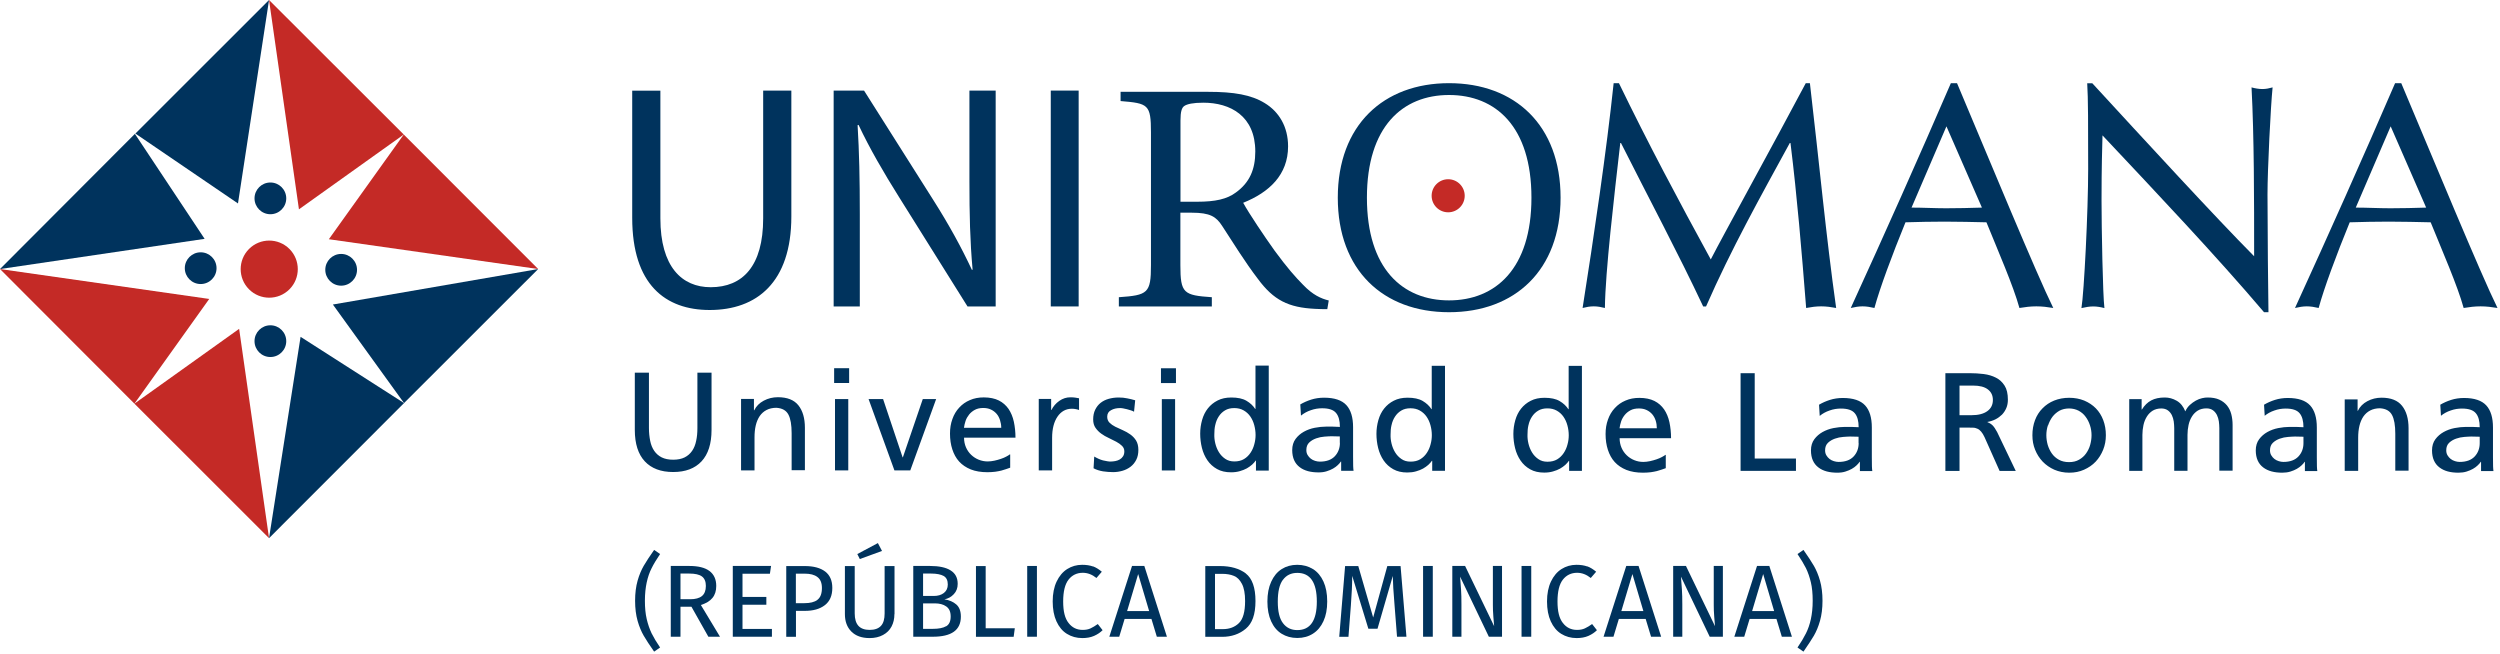
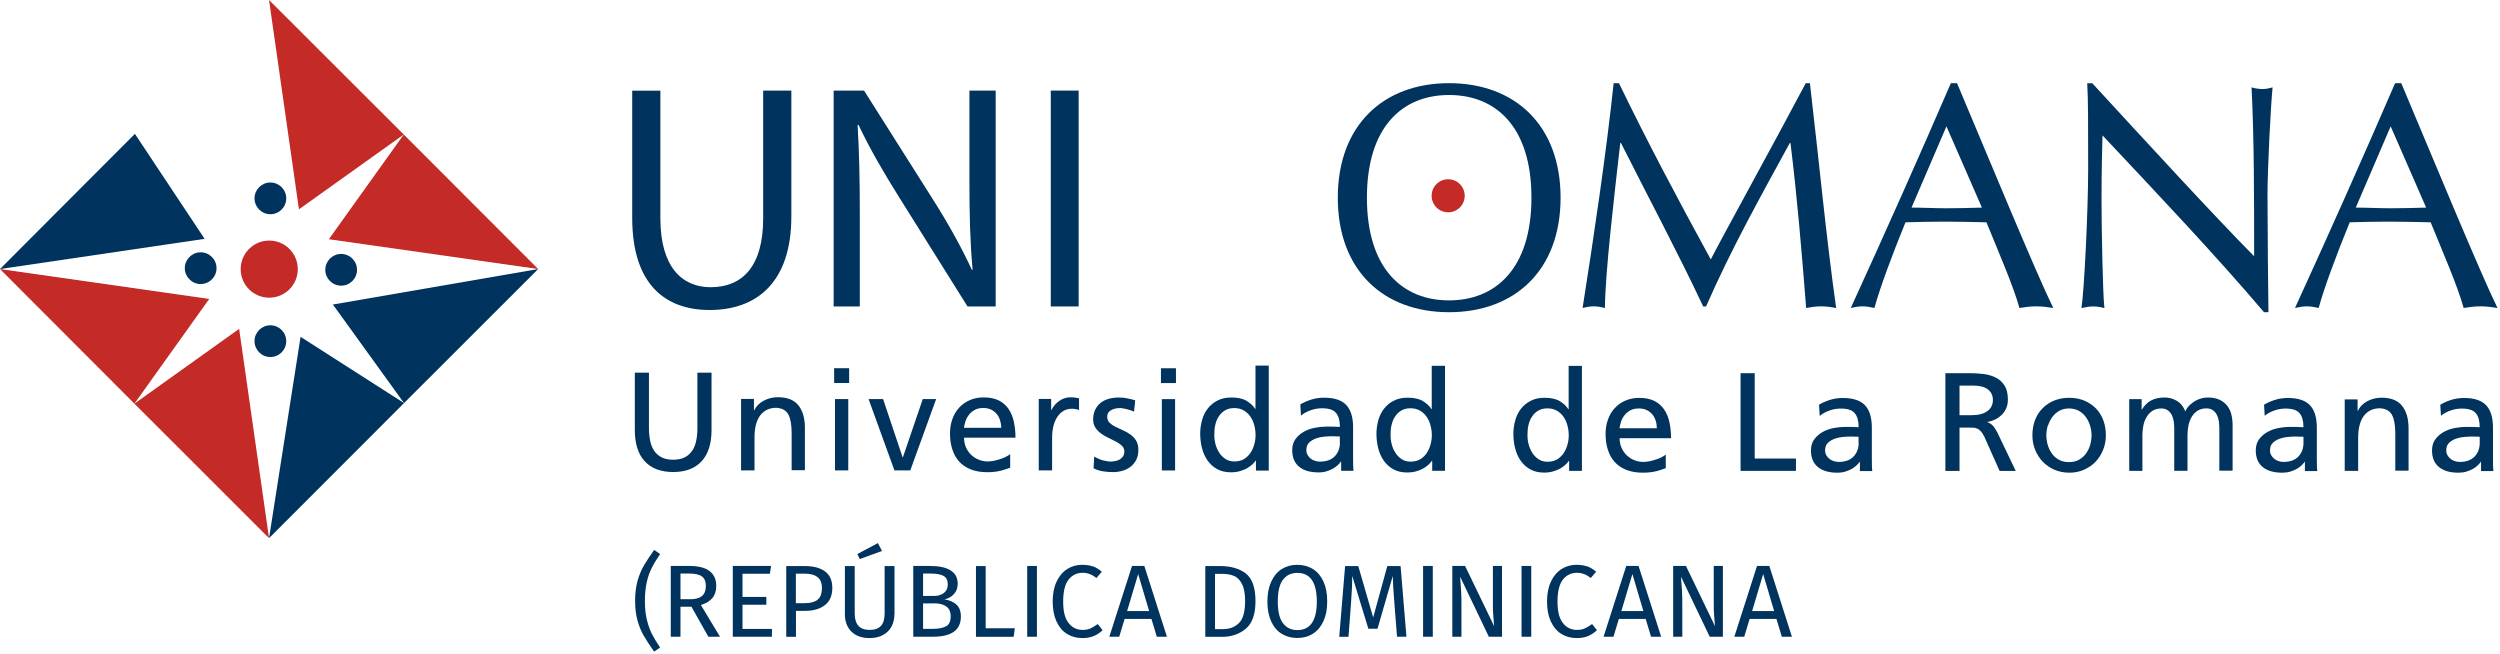
<svg xmlns="http://www.w3.org/2000/svg" width="260" height="68" viewBox="0 0 260 68" fill="none">
  <path d="M253.86 43.24C254.14 43.01 254.48 42.82 254.87 42.69C255.26 42.55 255.65 42.49 256.04 42.49C256.74 42.49 257.22 42.65 257.49 42.98C257.76 43.3 257.89 43.79 257.89 44.43C257.62 44.41 257.37 44.4 257.16 44.4H256.42C256.07 44.4 255.69 44.44 255.27 44.52C254.86 44.6 254.48 44.74 254.14 44.93C253.8 45.12 253.51 45.37 253.28 45.68C253.05 45.99 252.93 46.38 252.93 46.84C252.93 47.25 253 47.6 253.13 47.89C253.26 48.18 253.45 48.42 253.7 48.61C253.95 48.8 254.24 48.94 254.57 49.03C254.91 49.12 255.28 49.16 255.68 49.16C255.99 49.16 256.28 49.12 256.53 49.04C256.78 48.96 257 48.87 257.19 48.76C257.38 48.65 257.55 48.53 257.68 48.4C257.82 48.27 257.92 48.15 258 48.03H258.03V48.99H259.32C259.3 48.88 259.29 48.72 259.28 48.5C259.28 48.28 259.27 47.96 259.27 47.53V44.46C259.27 43.44 259.04 42.67 258.57 42.16C258.1 41.65 257.33 41.39 256.26 41.39C255.78 41.39 255.33 41.46 254.92 41.59C254.51 41.72 254.13 41.89 253.79 42.09L253.86 43.25V43.24ZM257.89 46.09C257.89 46.64 257.71 47.11 257.36 47.48C257.01 47.85 256.49 48.04 255.8 48.04C255.64 48.04 255.48 48.01 255.32 47.96C255.15 47.91 255 47.83 254.87 47.73C254.74 47.63 254.63 47.5 254.54 47.35C254.45 47.2 254.41 47.03 254.41 46.83C254.41 46.5 254.51 46.24 254.71 46.05C254.91 45.86 255.15 45.72 255.43 45.62C255.71 45.52 256 45.46 256.29 45.44C256.58 45.42 256.82 45.4 257.01 45.4C257.16 45.4 257.3 45.4 257.45 45.41C257.6 45.41 257.74 45.42 257.89 45.42V46.09ZM243.87 48.97H245.25V45.53C245.25 45.08 245.29 44.67 245.38 44.29C245.47 43.91 245.61 43.59 245.79 43.32C245.98 43.05 246.21 42.84 246.5 42.69C246.79 42.54 247.13 42.46 247.52 42.46C248.13 42.5 248.54 42.73 248.77 43.16C249 43.59 249.11 44.24 249.11 45.11V48.95H250.49V44.54C250.49 43.54 250.26 42.76 249.81 42.2C249.36 41.64 248.65 41.36 247.68 41.36C247.15 41.36 246.66 41.48 246.21 41.72C245.76 41.96 245.43 42.29 245.22 42.72H245.19V41.54H243.85V48.96L243.87 48.97ZM235.53 43.24C235.81 43.01 236.15 42.82 236.54 42.69C236.93 42.55 237.32 42.49 237.71 42.49C238.41 42.49 238.89 42.65 239.16 42.98C239.43 43.3 239.56 43.79 239.56 44.43C239.29 44.41 239.04 44.4 238.82 44.4H238.09C237.74 44.4 237.35 44.44 236.94 44.52C236.53 44.6 236.15 44.74 235.81 44.93C235.47 45.12 235.18 45.37 234.95 45.68C234.72 45.99 234.6 46.38 234.6 46.84C234.6 47.25 234.67 47.6 234.8 47.89C234.93 48.18 235.12 48.42 235.37 48.61C235.62 48.8 235.91 48.94 236.25 49.03C236.59 49.12 236.96 49.16 237.36 49.16C237.67 49.16 237.96 49.12 238.21 49.04C238.46 48.96 238.68 48.87 238.87 48.76C239.06 48.65 239.23 48.53 239.36 48.4C239.5 48.27 239.61 48.15 239.68 48.03H239.71V48.99H241C240.98 48.88 240.97 48.72 240.96 48.5C240.96 48.28 240.95 47.96 240.95 47.53V44.46C240.95 43.44 240.72 42.67 240.25 42.16C239.78 41.65 239.01 41.39 237.93 41.39C237.45 41.39 237 41.46 236.59 41.59C236.18 41.72 235.8 41.89 235.46 42.09L235.53 43.25V43.24ZM239.56 46.09C239.56 46.64 239.38 47.11 239.03 47.48C238.68 47.85 238.16 48.04 237.47 48.04C237.31 48.04 237.15 48.01 236.99 47.96C236.82 47.91 236.67 47.83 236.54 47.73C236.41 47.63 236.3 47.5 236.21 47.35C236.12 47.2 236.08 47.03 236.08 46.83C236.08 46.5 236.18 46.24 236.38 46.05C236.58 45.86 236.82 45.72 237.1 45.62C237.38 45.52 237.67 45.46 237.96 45.44C238.25 45.42 238.49 45.4 238.68 45.4C238.83 45.4 238.97 45.4 239.12 45.41C239.27 45.41 239.41 45.42 239.56 45.42V46.09ZM221.43 48.97H222.81V45.23C222.81 44.88 222.85 44.54 222.92 44.21C222.99 43.88 223.11 43.59 223.27 43.33C223.43 43.07 223.63 42.87 223.88 42.71C224.13 42.56 224.43 42.48 224.78 42.48C225.05 42.48 225.28 42.55 225.46 42.68C225.64 42.81 225.77 42.98 225.87 43.17C225.97 43.37 226.03 43.59 226.07 43.83C226.1 44.07 226.12 44.31 226.12 44.54V48.96H227.5V45.22C227.5 44.87 227.54 44.53 227.61 44.2C227.68 43.87 227.8 43.58 227.96 43.32C228.12 43.06 228.32 42.86 228.57 42.7C228.82 42.55 229.12 42.47 229.47 42.47C229.74 42.47 229.97 42.54 230.15 42.67C230.33 42.8 230.46 42.97 230.56 43.16C230.66 43.36 230.72 43.58 230.76 43.82C230.79 44.06 230.81 44.3 230.81 44.53V48.95H232.19V44.19C232.19 43.78 232.14 43.41 232.05 43.06C231.96 42.72 231.81 42.42 231.6 42.16C231.39 41.91 231.13 41.71 230.8 41.56C230.47 41.41 230.07 41.34 229.59 41.34C229.42 41.34 229.23 41.36 229.02 41.41C228.8 41.46 228.59 41.54 228.37 41.66C228.15 41.78 227.95 41.93 227.75 42.11C227.55 42.29 227.39 42.52 227.27 42.78C227.07 42.28 226.78 41.91 226.38 41.68C225.98 41.45 225.57 41.34 225.14 41.34C224.58 41.34 224.11 41.44 223.73 41.64C223.35 41.84 223.02 42.16 222.76 42.59H222.73V41.51H221.44V48.93L221.43 48.97ZM211.65 46.77C211.84 47.24 212.1 47.65 212.44 48.01C212.78 48.36 213.18 48.64 213.65 48.85C214.12 49.05 214.63 49.16 215.2 49.16C215.77 49.16 216.27 49.06 216.74 48.85C217.21 48.64 217.61 48.37 217.95 48.01C218.28 47.66 218.54 47.24 218.73 46.77C218.92 46.3 219.01 45.8 219.01 45.26C219.01 44.7 218.92 44.18 218.74 43.7C218.56 43.22 218.3 42.81 217.97 42.47C217.64 42.13 217.23 41.86 216.76 41.66C216.29 41.47 215.77 41.37 215.2 41.37C214.63 41.37 214.1 41.47 213.63 41.66C213.16 41.85 212.76 42.12 212.42 42.47C212.08 42.81 211.82 43.22 211.64 43.7C211.46 44.18 211.37 44.7 211.37 45.26C211.37 45.82 211.46 46.3 211.65 46.77ZM213 44.24C213.11 43.91 213.26 43.61 213.46 43.34C213.66 43.08 213.91 42.87 214.19 42.71C214.48 42.56 214.81 42.48 215.18 42.48C215.55 42.48 215.87 42.56 216.17 42.71C216.46 42.87 216.71 43.07 216.9 43.34C217.1 43.6 217.25 43.9 217.36 44.24C217.47 44.57 217.52 44.92 217.52 45.27C217.52 45.6 217.47 45.93 217.38 46.26C217.29 46.59 217.14 46.89 216.95 47.16C216.76 47.43 216.52 47.64 216.22 47.81C215.93 47.98 215.58 48.06 215.18 48.06C214.78 48.06 214.42 47.98 214.12 47.81C213.83 47.65 213.58 47.43 213.39 47.16C213.2 46.89 213.06 46.59 212.96 46.26C212.87 45.93 212.82 45.6 212.82 45.27C212.82 44.92 212.87 44.58 212.98 44.24M202.32 48.98H203.79V44.47H204.67C204.87 44.47 205.04 44.47 205.21 44.48C205.37 44.48 205.52 44.53 205.66 44.59C205.8 44.65 205.92 44.75 206.04 44.89C206.16 45.03 206.28 45.22 206.39 45.46L207.96 48.98H209.64L207.7 44.93C207.53 44.62 207.38 44.39 207.24 44.25C207.1 44.11 206.92 43.99 206.7 43.91V43.88C206.99 43.83 207.27 43.74 207.53 43.61C207.79 43.48 208.01 43.31 208.21 43.12C208.4 42.92 208.55 42.69 208.66 42.43C208.77 42.17 208.82 41.88 208.82 41.57C208.82 40.96 208.71 40.47 208.48 40.11C208.25 39.75 207.96 39.47 207.58 39.28C207.21 39.09 206.78 38.96 206.31 38.9C205.83 38.84 205.34 38.81 204.83 38.81H202.32V48.98ZM203.79 40.1H205.2C205.88 40.1 206.39 40.23 206.74 40.5C207.09 40.77 207.26 41.13 207.26 41.6C207.26 42.09 207.07 42.48 206.68 42.76C206.29 43.04 205.75 43.18 205.04 43.18H203.79V40.09V40.1ZM189.27 43.24C189.55 43.01 189.89 42.82 190.28 42.69C190.67 42.55 191.06 42.49 191.45 42.49C192.15 42.49 192.63 42.65 192.9 42.98C193.17 43.3 193.3 43.79 193.3 44.43C193.03 44.41 192.78 44.4 192.57 44.4H191.83C191.48 44.4 191.1 44.44 190.68 44.52C190.27 44.6 189.89 44.74 189.55 44.93C189.21 45.12 188.92 45.37 188.69 45.68C188.46 45.99 188.34 46.38 188.34 46.84C188.34 47.25 188.41 47.6 188.54 47.89C188.67 48.18 188.86 48.42 189.11 48.61C189.35 48.8 189.65 48.94 189.98 49.03C190.32 49.12 190.69 49.16 191.09 49.16C191.4 49.16 191.69 49.12 191.93 49.04C192.18 48.96 192.4 48.87 192.59 48.76C192.78 48.65 192.95 48.53 193.08 48.4C193.22 48.27 193.32 48.15 193.4 48.03H193.43V48.99H194.72C194.7 48.88 194.69 48.72 194.68 48.5C194.68 48.28 194.67 47.96 194.67 47.53V44.46C194.67 43.44 194.44 42.67 193.97 42.16C193.5 41.65 192.73 41.39 191.65 41.39C191.17 41.39 190.72 41.46 190.31 41.59C189.9 41.72 189.52 41.89 189.18 42.09L189.25 43.25L189.27 43.24ZM193.3 46.09C193.3 46.64 193.12 47.11 192.77 47.48C192.42 47.85 191.9 48.04 191.21 48.04C191.05 48.04 190.89 48.01 190.72 47.96C190.55 47.91 190.4 47.83 190.27 47.73C190.14 47.63 190.03 47.5 189.94 47.35C189.85 47.2 189.81 47.03 189.81 46.83C189.81 46.5 189.91 46.24 190.11 46.05C190.31 45.86 190.55 45.72 190.83 45.62C191.11 45.52 191.4 45.46 191.69 45.44C191.98 45.42 192.22 45.4 192.41 45.4C192.56 45.4 192.7 45.4 192.85 45.41C193 45.41 193.14 45.42 193.29 45.42V46.07L193.3 46.09ZM181.02 48.97H186.78V47.69H182.49V38.81H181.02V48.97ZM173.21 47.3C173.12 47.37 173 47.45 172.84 47.53C172.68 47.62 172.49 47.7 172.28 47.77C172.07 47.84 171.84 47.91 171.6 47.96C171.36 48.01 171.13 48.04 170.9 48.04C170.58 48.04 170.27 47.98 169.97 47.86C169.67 47.74 169.41 47.57 169.18 47.35C168.95 47.13 168.77 46.87 168.64 46.57C168.51 46.27 168.44 45.93 168.44 45.57H173.79C173.79 44.98 173.73 44.43 173.62 43.91C173.51 43.4 173.32 42.95 173.07 42.58C172.81 42.21 172.48 41.91 172.06 41.7C171.64 41.49 171.11 41.38 170.49 41.38C169.96 41.38 169.48 41.47 169.05 41.66C168.62 41.84 168.25 42.1 167.94 42.44C167.63 42.77 167.39 43.17 167.23 43.63C167.06 44.09 166.98 44.59 166.98 45.14C166.98 45.74 167.06 46.29 167.22 46.78C167.38 47.27 167.61 47.7 167.93 48.05C168.25 48.4 168.65 48.67 169.14 48.87C169.63 49.06 170.2 49.16 170.87 49.16C171.17 49.16 171.45 49.14 171.69 49.11C171.93 49.08 172.14 49.03 172.32 48.99C172.5 48.94 172.67 48.89 172.81 48.84C172.96 48.79 173.1 48.74 173.24 48.69V47.32L173.21 47.3ZM168.43 44.55C168.46 44.31 168.52 44.07 168.6 43.82C168.68 43.58 168.81 43.36 168.97 43.16C169.13 42.96 169.33 42.8 169.57 42.67C169.81 42.54 170.1 42.48 170.45 42.48C170.74 42.48 171.01 42.53 171.24 42.64C171.48 42.75 171.67 42.9 171.83 43.08C171.99 43.27 172.11 43.49 172.19 43.74C172.27 43.99 172.31 44.26 172.31 44.54H168.43V44.55ZM163.2 48.97H164.52V38.05H163.14V42.56H163.11C162.89 42.22 162.59 41.94 162.2 41.71C161.81 41.48 161.28 41.37 160.63 41.37C160.08 41.37 159.61 41.47 159.2 41.68C158.8 41.88 158.46 42.16 158.19 42.5C157.92 42.84 157.72 43.24 157.59 43.7C157.46 44.16 157.39 44.63 157.39 45.13C157.39 45.63 157.45 46.13 157.57 46.61C157.69 47.09 157.88 47.52 158.14 47.9C158.4 48.28 158.73 48.58 159.14 48.81C159.55 49.04 160.03 49.15 160.6 49.15C160.93 49.15 161.24 49.11 161.51 49.03C161.78 48.95 162.03 48.86 162.24 48.74C162.45 48.62 162.63 48.49 162.79 48.35C162.95 48.2 163.07 48.06 163.16 47.93H163.19V48.98L163.2 48.97ZM158.96 44.22C159.03 43.89 159.15 43.6 159.32 43.34C159.49 43.08 159.7 42.87 159.97 42.71C160.23 42.55 160.55 42.47 160.93 42.47C161.31 42.47 161.63 42.55 161.91 42.71C162.19 42.87 162.42 43.08 162.6 43.34C162.78 43.6 162.92 43.9 163.01 44.24C163.1 44.57 163.15 44.92 163.15 45.27C163.15 45.58 163.11 45.9 163.02 46.22C162.94 46.54 162.81 46.84 162.63 47.11C162.45 47.38 162.23 47.6 161.95 47.77C161.67 47.94 161.33 48.02 160.94 48.02C160.55 48.02 160.25 47.93 159.98 47.74C159.72 47.56 159.5 47.33 159.33 47.05C159.16 46.77 159.04 46.47 158.96 46.14C158.88 45.81 158.85 45.5 158.86 45.21C158.86 44.87 158.88 44.54 158.96 44.21M148.96 48.96H150.28V38.04H148.9V42.55H148.87C148.65 42.21 148.35 41.93 147.96 41.7C147.57 41.47 147.04 41.36 146.39 41.36C145.84 41.36 145.37 41.46 144.96 41.67C144.56 41.87 144.22 42.15 143.95 42.49C143.68 42.83 143.48 43.23 143.35 43.69C143.22 44.15 143.15 44.62 143.15 45.12C143.15 45.62 143.21 46.12 143.33 46.6C143.45 47.08 143.64 47.51 143.9 47.89C144.16 48.27 144.49 48.57 144.9 48.8C145.31 49.03 145.79 49.14 146.36 49.14C146.69 49.14 147 49.1 147.27 49.02C147.54 48.94 147.79 48.85 148 48.73C148.21 48.61 148.39 48.48 148.55 48.34C148.71 48.19 148.83 48.05 148.92 47.92H148.95V48.97L148.96 48.96ZM144.72 44.21C144.79 43.88 144.91 43.59 145.08 43.33C145.25 43.07 145.46 42.86 145.73 42.7C145.99 42.54 146.31 42.46 146.69 42.46C147.07 42.46 147.39 42.54 147.67 42.7C147.95 42.86 148.18 43.07 148.36 43.33C148.54 43.59 148.68 43.89 148.77 44.23C148.86 44.56 148.91 44.91 148.91 45.26C148.91 45.57 148.87 45.89 148.78 46.21C148.7 46.53 148.57 46.83 148.39 47.1C148.21 47.37 147.99 47.59 147.71 47.76C147.43 47.93 147.09 48.01 146.7 48.01C146.31 48.01 146.01 47.92 145.74 47.73C145.48 47.55 145.26 47.32 145.09 47.04C144.92 46.76 144.8 46.46 144.72 46.13C144.64 45.8 144.61 45.49 144.62 45.2C144.62 44.86 144.64 44.53 144.72 44.2M135.32 43.21C135.6 42.98 135.94 42.79 136.33 42.66C136.72 42.52 137.11 42.46 137.5 42.46C138.2 42.46 138.68 42.62 138.95 42.95C139.22 43.27 139.35 43.76 139.35 44.4C139.08 44.38 138.83 44.37 138.62 44.37H137.88C137.53 44.37 137.15 44.41 136.73 44.49C136.32 44.57 135.94 44.71 135.6 44.9C135.26 45.09 134.97 45.34 134.74 45.65C134.51 45.96 134.39 46.35 134.39 46.81C134.39 47.22 134.46 47.57 134.59 47.86C134.72 48.15 134.91 48.39 135.16 48.58C135.4 48.77 135.7 48.91 136.03 49C136.37 49.09 136.74 49.13 137.14 49.13C137.45 49.13 137.74 49.09 137.98 49.01C138.23 48.93 138.45 48.84 138.64 48.73C138.83 48.62 139 48.5 139.13 48.37C139.27 48.24 139.37 48.12 139.45 48H139.48V48.96H140.77C140.75 48.85 140.74 48.69 140.73 48.47C140.73 48.25 140.72 47.93 140.72 47.5V44.43C140.72 43.41 140.49 42.64 140.02 42.13C139.55 41.62 138.78 41.36 137.7 41.36C137.22 41.36 136.77 41.43 136.36 41.56C135.95 41.69 135.57 41.86 135.23 42.06L135.3 43.22L135.32 43.21ZM139.35 46.06C139.35 46.61 139.17 47.08 138.82 47.45C138.47 47.82 137.95 48.01 137.26 48.01C137.1 48.01 136.94 47.98 136.77 47.93C136.6 47.88 136.45 47.8 136.32 47.7C136.19 47.6 136.08 47.47 135.99 47.32C135.9 47.17 135.86 47 135.86 46.8C135.86 46.47 135.96 46.21 136.16 46.02C136.36 45.83 136.6 45.69 136.88 45.59C137.16 45.49 137.45 45.43 137.74 45.41C138.03 45.39 138.27 45.37 138.46 45.37C138.61 45.37 138.75 45.37 138.9 45.38C139.05 45.38 139.19 45.39 139.34 45.39V46.04L139.35 46.06ZM130.63 48.94H131.95V38.02H130.57V42.53H130.54C130.32 42.19 130.02 41.91 129.63 41.68C129.24 41.45 128.71 41.34 128.06 41.34C127.51 41.34 127.04 41.44 126.63 41.65C126.22 41.86 125.89 42.13 125.62 42.47C125.35 42.81 125.15 43.21 125.02 43.67C124.89 44.13 124.82 44.6 124.82 45.1C124.82 45.6 124.88 46.1 125 46.58C125.12 47.06 125.31 47.49 125.57 47.87C125.83 48.25 126.16 48.55 126.57 48.78C126.98 49.01 127.46 49.12 128.03 49.12C128.36 49.12 128.67 49.08 128.94 49C129.21 48.92 129.46 48.83 129.67 48.71C129.88 48.59 130.06 48.46 130.22 48.32C130.38 48.18 130.5 48.03 130.59 47.9H130.62V48.95L130.63 48.94ZM126.39 44.19C126.46 43.86 126.58 43.57 126.75 43.31C126.92 43.05 127.13 42.84 127.4 42.68C127.66 42.52 127.98 42.44 128.36 42.44C128.74 42.44 129.06 42.52 129.34 42.68C129.62 42.84 129.85 43.05 130.03 43.31C130.21 43.57 130.35 43.87 130.44 44.21C130.53 44.55 130.58 44.89 130.58 45.24C130.58 45.55 130.54 45.87 130.45 46.19C130.37 46.51 130.24 46.81 130.06 47.08C129.88 47.35 129.66 47.57 129.38 47.74C129.1 47.91 128.77 47.99 128.37 47.99C128 47.99 127.68 47.9 127.41 47.71C127.15 47.53 126.93 47.3 126.76 47.02C126.59 46.74 126.47 46.44 126.39 46.11C126.31 45.78 126.28 45.47 126.29 45.18C126.29 44.84 126.31 44.51 126.39 44.18M120.83 48.93H122.21V41.51H120.83V48.93ZM122.3 38.3H120.74V39.84H122.3V38.3ZM113.71 48.69C114.02 48.86 114.36 48.96 114.71 49.02C115.06 49.07 115.42 49.1 115.77 49.1C116.1 49.1 116.43 49.05 116.74 48.96C117.05 48.87 117.33 48.73 117.58 48.54C117.83 48.35 118.02 48.11 118.17 47.82C118.32 47.53 118.39 47.18 118.39 46.79C118.39 46.4 118.31 46.07 118.15 45.81C117.99 45.56 117.79 45.35 117.55 45.18C117.31 45.01 117.05 44.86 116.77 44.74C116.49 44.62 116.23 44.5 115.99 44.38C115.75 44.26 115.55 44.12 115.39 43.96C115.23 43.8 115.15 43.59 115.15 43.34C115.15 43.03 115.28 42.8 115.55 42.66C115.81 42.51 116.12 42.44 116.48 42.44C116.56 42.44 116.66 42.44 116.8 42.47C116.93 42.49 117.07 42.52 117.21 42.56C117.35 42.6 117.49 42.64 117.62 42.68C117.75 42.72 117.86 42.77 117.94 42.82L118.06 41.63C117.79 41.55 117.51 41.48 117.24 41.43C116.97 41.37 116.67 41.34 116.34 41.34C115.97 41.34 115.62 41.39 115.3 41.48C114.98 41.57 114.7 41.71 114.46 41.9C114.22 42.09 114.04 42.33 113.9 42.61C113.76 42.9 113.69 43.23 113.69 43.62C113.69 43.97 113.77 44.26 113.93 44.49C114.09 44.72 114.29 44.93 114.53 45.1C114.77 45.27 115.03 45.43 115.31 45.55C115.59 45.68 115.85 45.81 116.09 45.94C116.33 46.07 116.53 46.21 116.69 46.37C116.85 46.53 116.93 46.71 116.93 46.94C116.93 47.14 116.89 47.31 116.8 47.45C116.71 47.59 116.6 47.7 116.46 47.78C116.32 47.86 116.17 47.92 116 47.95C115.83 47.98 115.67 48 115.52 48C115.42 48 115.3 48 115.16 47.97C115.02 47.95 114.87 47.92 114.71 47.88C114.55 47.84 114.4 47.78 114.24 47.71C114.08 47.64 113.94 47.56 113.8 47.48L113.73 48.7L113.71 48.69ZM108.04 48.92H109.42V45.54C109.42 44.61 109.61 43.87 109.98 43.33C110.35 42.79 110.85 42.51 111.46 42.51C111.58 42.51 111.7 42.51 111.83 42.54C111.96 42.56 112.09 42.59 112.22 42.64V41.42C112.07 41.39 111.94 41.37 111.81 41.35C111.68 41.33 111.52 41.32 111.31 41.32C110.91 41.32 110.53 41.44 110.17 41.69C109.81 41.94 109.54 42.26 109.35 42.64H109.32V41.49H108.03V48.91L108.04 48.92ZM105.03 47.25C104.94 47.32 104.82 47.4 104.66 47.48C104.5 47.57 104.31 47.65 104.1 47.72C103.89 47.79 103.66 47.86 103.42 47.91C103.18 47.96 102.95 47.99 102.72 47.99C102.4 47.99 102.09 47.93 101.79 47.81C101.49 47.69 101.23 47.52 101 47.3C100.77 47.08 100.59 46.82 100.46 46.52C100.33 46.22 100.26 45.88 100.26 45.52H105.61C105.61 44.93 105.55 44.38 105.44 43.86C105.33 43.35 105.14 42.9 104.89 42.53C104.63 42.16 104.3 41.86 103.88 41.65C103.46 41.44 102.93 41.33 102.31 41.33C101.78 41.33 101.3 41.42 100.87 41.61C100.44 41.79 100.07 42.05 99.76 42.39C99.45 42.72 99.21 43.12 99.05 43.58C98.88 44.04 98.8 44.54 98.8 45.09C98.8 45.69 98.88 46.24 99.04 46.73C99.2 47.22 99.43 47.65 99.75 48C100.07 48.35 100.47 48.62 100.96 48.82C101.44 49.01 102.02 49.11 102.69 49.11C102.99 49.11 103.27 49.09 103.51 49.06C103.75 49.03 103.96 48.98 104.14 48.94C104.32 48.89 104.49 48.84 104.63 48.79C104.78 48.74 104.92 48.69 105.06 48.64V47.27L105.03 47.25ZM100.25 44.5C100.28 44.26 100.34 44.02 100.42 43.77C100.5 43.53 100.63 43.31 100.79 43.11C100.95 42.91 101.15 42.75 101.39 42.62C101.63 42.49 101.92 42.43 102.26 42.43C102.55 42.43 102.82 42.48 103.05 42.59C103.29 42.7 103.48 42.85 103.64 43.03C103.8 43.21 103.92 43.44 104 43.69C104.08 43.94 104.13 44.21 104.13 44.49H100.25V44.5ZM95.97 41.5L93.9 47.56H93.87L91.84 41.5H90.33L93.02 48.92H94.67L97.36 41.5H95.97ZM86.84 48.92H88.22V41.5H86.84V48.92ZM88.31 38.29H86.75V39.83H88.31V38.29ZM77.09 48.92H78.47V45.48C78.47 45.03 78.51 44.62 78.6 44.24C78.69 43.86 78.83 43.54 79.01 43.27C79.2 43 79.43 42.79 79.72 42.64C80.01 42.49 80.35 42.41 80.74 42.41C81.35 42.45 81.76 42.68 81.99 43.11C82.22 43.54 82.33 44.19 82.33 45.06V48.9H83.71V44.49C83.71 43.49 83.48 42.71 83.03 42.15C82.58 41.59 81.87 41.31 80.9 41.31C80.37 41.31 79.88 41.43 79.43 41.67C78.98 41.91 78.65 42.24 78.44 42.67H78.41V41.49H77.07V48.91L77.09 48.92ZM74 38.76H72.53V44.52C72.53 45.01 72.49 45.45 72.4 45.85C72.32 46.25 72.18 46.6 71.98 46.89C71.78 47.18 71.52 47.41 71.2 47.57C70.88 47.73 70.48 47.81 70.01 47.81C69.54 47.81 69.14 47.73 68.82 47.57C68.5 47.41 68.24 47.18 68.04 46.89C67.84 46.6 67.7 46.25 67.62 45.85C67.54 45.45 67.49 45 67.49 44.52V38.76H66.02V44.71C66.02 46.15 66.37 47.24 67.06 47.98C67.75 48.72 68.73 49.09 70.01 49.09C71.29 49.09 72.27 48.72 72.96 47.98C73.65 47.24 74 46.15 74 44.71V38.76Z" fill="#00335D" />
  <path d="M68.68 9.42V22.71C68.68 27.74 70.91 29.87 73.91 29.87C77.24 29.87 79.37 27.67 79.37 22.71V9.42H82.3V22.51C82.3 29.4 78.67 32.24 73.81 32.24C69.21 32.24 65.75 29.61 65.75 22.65V9.43H68.68V9.42Z" fill="#00335D" />
  <path d="M86.7 31.87V9.42H89.86L97.05 20.78C98.72 23.41 100.01 25.78 101.08 28.07L101.15 28.04C100.88 25.04 100.82 22.31 100.82 18.81V9.42H103.55V31.87H100.62L93.49 20.48C91.92 17.98 90.43 15.42 89.29 12.99L89.19 13.02C89.36 15.85 89.42 18.55 89.42 22.28V31.87H86.69H86.7Z" fill="#00335D" />
  <path d="M112.18 9.42V31.87H109.28V9.42H112.18Z" fill="#00335D" />
-   <path d="M138.05 32.15C137.61 32.15 137.2 32.15 136.76 32.12C134 31.98 132.46 31.23 130.81 28.99C129.52 27.31 128.2 25.18 127.1 23.49C126.48 22.53 125.85 22.12 123.94 22.12H122.76V27.58C122.76 30.5 123.09 30.71 126.03 30.91V31.87H116.36V30.91C119.37 30.7 119.7 30.5 119.7 27.58V13.77C119.7 10.85 119.41 10.75 116.54 10.51V9.55H125.65C128.33 9.55 130.13 9.86 131.53 10.72C133 11.61 133.96 13.16 133.96 15.22C133.96 18.17 132.01 20 129.29 21.09C129.91 22.22 131.46 24.53 132.56 26.07C133.88 27.86 134.66 28.75 135.54 29.64C136.53 30.67 137.38 31.05 138.19 31.25L138.04 32.14L138.05 32.15ZM124.52 20.98C126.39 20.98 127.61 20.71 128.53 20.02C129.96 18.99 130.55 17.62 130.55 15.76C130.55 12.05 127.94 10.68 125.15 10.68C124.08 10.68 123.46 10.82 123.17 11.02C122.91 11.19 122.77 11.6 122.77 12.53V20.98H124.53H124.52Z" fill="#00335D" />
  <path d="M150.7 8.65C157.54 8.65 162.3 13.01 162.3 20.56C162.3 28.11 157.54 32.47 150.7 32.47C143.86 32.47 139.13 28.11 139.13 20.56C139.13 13.01 143.89 8.65 150.7 8.65ZM150.7 9.88C145.87 9.88 142.16 13.17 142.16 20.56C142.16 27.95 145.87 31.24 150.7 31.24C155.53 31.24 159.27 27.95 159.27 20.56C159.27 13.17 155.56 9.88 150.7 9.88Z" fill="#00335D" />
  <path d="M168.37 8.65C171.4 14.9 174.52 20.76 177.92 26.98C179.25 24.39 184.54 14.81 187.8 8.65H188.23C189.23 17.16 189.89 24.42 190.96 32.03C190.43 31.93 189.93 31.86 189.4 31.86C188.87 31.86 188.37 31.93 187.84 32.03C187.37 26.08 186.91 20.55 186.21 14.87H186.14C183.11 20.42 180.05 25.88 177.43 31.87H177.13C174.54 26.35 171.48 20.63 168.58 14.87H168.51C167.88 20.36 166.95 28.27 166.91 32.03C166.51 31.93 166.15 31.86 165.75 31.86C165.35 31.86 164.98 31.93 164.59 32.03C165.75 24.68 167.08 15.7 167.82 8.65H168.39H168.37Z" fill="#00335D" />
  <path d="M203.53 8.65C206.79 16.37 211.78 28.47 213.54 32.03C212.94 31.93 212.38 31.86 211.78 31.86C211.18 31.86 210.62 31.93 210.02 32.03C209.39 29.73 207.79 26.08 206.59 23.12C205.16 23.09 203.7 23.05 202.23 23.05C200.87 23.05 199.54 23.08 198.17 23.12C196.77 26.55 195.51 29.94 194.94 32.03C194.51 31.93 194.11 31.86 193.71 31.86C193.31 31.86 192.91 31.93 192.48 32.03C196.04 24.25 199.5 16.5 202.89 8.65H203.53ZM202.43 13.14L198.8 21.59C199.96 21.59 201.23 21.66 202.39 21.66C203.62 21.66 204.88 21.63 206.12 21.59L202.43 13.14Z" fill="#00335D" />
  <path d="M235.46 32.47C230.4 26.52 224.35 20.13 218.66 14.08C218.63 15.31 218.56 17.31 218.56 20.83C218.56 23.69 218.69 30.71 218.86 32.04C218.49 31.94 218.09 31.87 217.7 31.87C217.31 31.87 216.9 31.94 216.47 32.04C216.74 30.48 217.17 21.96 217.17 17.57C217.17 13.18 217.17 10.15 217.07 8.66H217.6C223.02 14.55 230.37 22.56 234.43 26.65C234.43 20.7 234.43 14.21 234.16 9.09C234.53 9.19 234.93 9.26 235.29 9.26C235.65 9.26 235.99 9.19 236.35 9.09C236.15 11.05 235.82 17.64 235.82 20.23C235.82 23.62 235.89 30.97 235.92 32.47H235.45H235.46Z" fill="#00335D" />
  <path d="M249.73 8.65C252.99 16.37 257.98 28.47 259.74 32.03C259.14 31.93 258.58 31.86 257.98 31.86C257.38 31.86 256.82 31.93 256.22 32.03C255.59 29.73 253.99 26.08 252.79 23.12C251.36 23.09 249.9 23.05 248.43 23.05C247.07 23.05 245.74 23.08 244.37 23.12C242.97 26.55 241.71 29.94 241.14 32.03C240.71 31.93 240.31 31.86 239.91 31.86C239.51 31.86 239.11 31.93 238.68 32.03C242.24 24.25 245.7 16.5 249.09 8.65H249.73ZM248.63 13.14L245 21.59C246.16 21.59 247.43 21.66 248.59 21.66C249.82 21.66 251.08 21.63 252.32 21.59L248.63 13.14Z" fill="#00335D" />
  <path d="M150.61 22.08C151.56 22.08 152.33 21.31 152.33 20.36C152.33 19.41 151.56 18.64 150.61 18.64C149.66 18.64 148.89 19.41 148.89 20.36C148.89 21.31 149.66 22.08 150.61 22.08Z" fill="#C42A26" />
  <path d="M31.26 35.03L27.98 55.97L42.02 41.92L31.26 35.03Z" fill="#00335D" />
  <path d="M55.97 27.98L34.62 31.67L42.02 41.92L55.97 27.98Z" fill="#00335D" />
-   <path d="M24.75 21.16L27.98 0L14.08 13.89L24.75 21.16Z" fill="#00335D" />
  <path d="M0 27.98L21.28 24.84L14.03 13.92L0 27.98Z" fill="#00335D" />
  <path d="M34.2 24.88L55.97 27.98L41.99 13.99L34.2 24.88Z" fill="#C42A26" />
  <path d="M27.98 0L31.09 21.77L41.99 13.99L27.98 0Z" fill="#C42A26" />
  <path d="M21.76 31.09L0 27.98L13.98 41.98L21.76 31.09Z" fill="#C42A26" />
  <path d="M27.98 55.97L24.87 34.2L13.98 41.98L27.98 55.97Z" fill="#C42A26" />
  <path d="M28.12 22.28C29.03 22.28 29.77 21.54 29.77 20.63C29.77 19.72 29.03 18.98 28.12 18.98C27.21 18.98 26.47 19.72 26.47 20.63C26.47 21.54 27.21 22.28 28.12 22.28Z" fill="#00335D" />
  <path d="M28.12 37.13C29.03 37.13 29.77 36.39 29.77 35.48C29.77 34.57 29.03 33.83 28.12 33.83C27.21 33.83 26.47 34.57 26.47 35.48C26.47 36.39 27.21 37.13 28.12 37.13Z" fill="#00335D" />
  <path d="M30.1 30.09C31.26 28.93 31.26 27.05 30.1 25.89C28.94 24.73 27.06 24.73 25.9 25.89C24.74 27.05 24.74 28.93 25.9 30.09C27.06 31.25 28.94 31.25 30.1 30.09Z" fill="#C42A26" />
  <path d="M35.48 29.71C36.39 29.71 37.13 28.97 37.13 28.06C37.13 27.15 36.39 26.41 35.48 26.41C34.57 26.41 33.83 27.15 33.83 28.06C33.83 28.97 34.57 29.71 35.48 29.71Z" fill="#00335D" />
  <path d="M20.87 29.54C21.78 29.54 22.52 28.8 22.52 27.89C22.52 26.98 21.78 26.24 20.87 26.24C19.96 26.24 19.22 26.98 19.22 27.89C19.22 28.8 19.96 29.54 20.87 29.54Z" fill="#00335D" />
  <path d="M68.65 57.62C68.28 58.17 67.98 58.66 67.77 59.09C67.55 59.52 67.38 60.01 67.26 60.56C67.14 61.11 67.07 61.75 67.07 62.48C67.07 63.21 67.13 63.84 67.26 64.39C67.39 64.94 67.56 65.43 67.77 65.87C67.99 66.31 68.28 66.8 68.65 67.34L68.03 67.77C67.56 67.1 67.2 66.55 66.95 66.12C66.7 65.69 66.48 65.17 66.31 64.57C66.14 63.97 66.05 63.27 66.05 62.48C66.05 61.69 66.14 60.99 66.31 60.39C66.48 59.79 66.7 59.27 66.95 58.84C67.2 58.41 67.56 57.86 68.03 57.19L68.65 57.62Z" fill="#00335D" />
  <path d="M71.91 63.1H70.77V66.22H69.76V58.86H71.69C72.61 58.86 73.31 59.03 73.78 59.38C74.25 59.73 74.49 60.25 74.49 60.94C74.49 61.45 74.36 61.87 74.09 62.19C73.83 62.51 73.43 62.75 72.89 62.92L74.88 66.22H73.67L71.91 63.1ZM71.79 62.32C72.32 62.32 72.73 62.21 73 61.99C73.27 61.77 73.41 61.42 73.41 60.94C73.41 60.48 73.27 60.15 73 59.95C72.73 59.75 72.29 59.65 71.68 59.65H70.77V62.32H71.8H71.79Z" fill="#00335D" />
  <path d="M80.19 58.86L80.07 59.67H77.22V62.08H79.7V62.89H77.22V65.41H80.28V66.22H76.21V58.86H80.2H80.19Z" fill="#00335D" />
  <path d="M85.81 59.43C86.31 59.81 86.56 60.38 86.56 61.14C86.56 61.95 86.3 62.54 85.78 62.94C85.26 63.34 84.57 63.53 83.71 63.53H82.78V66.23H81.77V58.87H83.7C84.61 58.87 85.32 59.06 85.82 59.44L85.81 59.43ZM85.01 62.38C85.32 62.15 85.48 61.74 85.48 61.15C85.48 60.62 85.32 60.24 85.01 60.01C84.7 59.77 84.26 59.66 83.68 59.66H82.77V62.73H83.66C84.25 62.73 84.7 62.62 85.01 62.39V62.38Z" fill="#00335D" />
  <path d="M93.02 63.86C93.02 64.35 92.92 64.78 92.72 65.16C92.52 65.54 92.22 65.83 91.83 66.04C91.44 66.25 90.98 66.36 90.44 66.36C89.62 66.36 88.99 66.13 88.54 65.68C88.09 65.23 87.87 64.62 87.87 63.87V58.87H88.89V63.8C88.89 64.37 89.02 64.8 89.27 65.08C89.52 65.36 89.91 65.51 90.44 65.51C90.97 65.51 91.36 65.37 91.62 65.09C91.88 64.81 92 64.38 92 63.8V58.87H93.03V63.87L93.02 63.86ZM91.3 56.48L91.73 57.3L89.42 58.14L89.16 57.62L91.3 56.48Z" fill="#00335D" />
  <path d="M99.46 62.87C99.77 63.14 99.93 63.56 99.93 64.13C99.93 65.53 98.96 66.22 97.01 66.22H94.98V58.86H96.72C97.65 58.86 98.37 59.01 98.86 59.32C99.36 59.63 99.6 60.09 99.6 60.72C99.6 61.15 99.47 61.5 99.2 61.79C98.93 62.08 98.61 62.26 98.22 62.33C98.73 62.41 99.14 62.59 99.45 62.86L99.46 62.87ZM96 61.98H97.11C97.54 61.98 97.89 61.88 98.16 61.67C98.43 61.46 98.57 61.17 98.57 60.79C98.57 60.36 98.43 60.07 98.14 59.9C97.85 59.74 97.41 59.65 96.83 59.65H96V61.98ZM98.39 65.14C98.71 64.96 98.87 64.62 98.87 64.12C98.87 63.62 98.72 63.29 98.41 63.07C98.1 62.85 97.7 62.75 97.21 62.75H96V65.4H97.02C97.62 65.4 98.08 65.31 98.39 65.13V65.14Z" fill="#00335D" />
  <path d="M102.51 58.86V65.34H105.54L105.42 66.23H101.5V58.87H102.51V58.86Z" fill="#00335D" />
  <path d="M107.84 58.86V66.22H106.83V58.86H107.84Z" fill="#00335D" />
  <path d="M113.67 58.9C113.97 59.01 114.28 59.2 114.59 59.46L114.03 60.11C113.58 59.75 113.11 59.57 112.61 59.57C112 59.57 111.5 59.81 111.13 60.28C110.76 60.75 110.57 61.51 110.57 62.55C110.57 63.59 110.75 64.31 111.13 64.79C111.5 65.27 111.99 65.51 112.6 65.51C112.91 65.51 113.19 65.46 113.42 65.35C113.66 65.24 113.9 65.09 114.17 64.9L114.67 65.54C114.44 65.77 114.15 65.97 113.79 66.13C113.43 66.29 113.02 66.36 112.56 66.36C111.96 66.36 111.43 66.21 110.96 65.92C110.49 65.63 110.13 65.19 109.87 64.62C109.61 64.05 109.48 63.36 109.48 62.55C109.48 61.74 109.62 61.05 109.89 60.48C110.16 59.91 110.53 59.47 110.99 59.18C111.45 58.89 111.97 58.74 112.54 58.74C112.98 58.74 113.35 58.8 113.66 58.91L113.67 58.9Z" fill="#00335D" />
  <path d="M120.31 66.22L119.75 64.37H116.96L116.4 66.22H115.37L117.73 58.86H119.01L121.36 66.22H120.29H120.31ZM117.21 63.55H119.51L118.37 59.7L117.22 63.55H117.21Z" fill="#00335D" />
  <path d="M129.56 59.64C130.23 60.16 130.57 61.11 130.57 62.51C130.57 63.91 130.23 64.83 129.56 65.39C128.89 65.95 128.07 66.23 127.11 66.23H125.35V58.87H126.89C128 58.87 128.89 59.13 129.57 59.64H129.56ZM126.36 59.68V65.43H127.18C127.86 65.43 128.42 65.22 128.85 64.8C129.28 64.38 129.49 63.62 129.49 62.51C129.49 61.73 129.38 61.14 129.16 60.72C128.94 60.3 128.66 60.02 128.32 59.89C127.98 59.75 127.58 59.68 127.11 59.68H126.36Z" fill="#00335D" />
  <path d="M136.55 59.18C137.02 59.48 137.38 59.91 137.64 60.48C137.9 61.05 138.03 61.74 138.03 62.55C138.03 63.36 137.9 64.03 137.64 64.6C137.38 65.17 137.02 65.6 136.55 65.9C136.08 66.2 135.54 66.35 134.92 66.35C134.3 66.35 133.76 66.2 133.29 65.91C132.82 65.62 132.46 65.19 132.2 64.62C131.94 64.05 131.81 63.36 131.81 62.56C131.81 61.76 131.94 61.08 132.2 60.51C132.46 59.93 132.82 59.49 133.29 59.19C133.76 58.89 134.3 58.74 134.91 58.74C135.52 58.74 136.07 58.89 136.54 59.18H136.55ZM133.42 60.3C133.06 60.79 132.89 61.54 132.89 62.57C132.89 63.6 133.07 64.34 133.43 64.81C133.79 65.29 134.29 65.53 134.92 65.53C136.27 65.53 136.95 64.54 136.95 62.56C136.95 60.58 136.27 59.58 134.92 59.58C134.28 59.58 133.78 59.82 133.42 60.31V60.3Z" fill="#00335D" />
  <path d="M146.27 66.22H145.29L145.03 62.9C144.92 61.6 144.86 60.59 144.85 59.9L143.26 65.39H142.31L140.63 59.89C140.63 60.78 140.58 61.81 140.49 62.98L140.24 66.23H139.28L139.89 58.87H141.26L142.81 64.22L144.28 58.87H145.66L146.27 66.23V66.22Z" fill="#00335D" />
  <path d="M149.01 58.86V66.22H148V58.86H149.01Z" fill="#00335D" />
  <path d="M154.84 66.22L151.85 59.97C151.89 60.46 151.93 60.92 151.95 61.33C151.98 61.75 151.99 62.25 151.99 62.84V66.22H151.04V58.86H152.37L155.39 65.12C155.37 64.93 155.34 64.61 155.31 64.15C155.27 63.69 155.26 63.26 155.26 62.88V58.86H156.21V66.22H154.84Z" fill="#00335D" />
  <path d="M159.25 58.86V66.22H158.24V58.86H159.25Z" fill="#00335D" />
  <path d="M165.08 58.9C165.38 59.01 165.69 59.2 166 59.46L165.44 60.11C164.99 59.75 164.52 59.57 164.02 59.57C163.41 59.57 162.91 59.81 162.54 60.28C162.17 60.75 161.98 61.51 161.98 62.55C161.98 63.59 162.16 64.31 162.54 64.79C162.91 65.27 163.4 65.51 164.01 65.51C164.32 65.51 164.6 65.46 164.83 65.35C165.07 65.24 165.31 65.09 165.58 64.9L166.08 65.54C165.85 65.77 165.56 65.97 165.2 66.13C164.84 66.29 164.43 66.36 163.97 66.36C163.37 66.36 162.84 66.21 162.37 65.92C161.9 65.63 161.54 65.19 161.28 64.62C161.02 64.05 160.89 63.36 160.89 62.55C160.89 61.74 161.03 61.05 161.3 60.48C161.57 59.91 161.94 59.47 162.4 59.18C162.86 58.89 163.38 58.74 163.95 58.74C164.39 58.74 164.76 58.8 165.07 58.91L165.08 58.9Z" fill="#00335D" />
  <path d="M171.71 66.22L171.15 64.37H168.36L167.8 66.22H166.77L169.13 58.86H170.41L172.76 66.22H171.69H171.71ZM168.61 63.55H170.91L169.77 59.7L168.62 63.55H168.61Z" fill="#00335D" />
  <path d="M177.81 66.22L174.82 59.97C174.86 60.46 174.9 60.92 174.92 61.33C174.95 61.75 174.96 62.25 174.96 62.84V66.22H174.01V58.86H175.34L178.36 65.12C178.34 64.93 178.31 64.61 178.28 64.15C178.24 63.69 178.23 63.26 178.23 62.88V58.86H179.18V66.22H177.81Z" fill="#00335D" />
  <path d="M185.31 66.22L184.75 64.37H181.96L181.4 66.22H180.37L182.73 58.86H184.01L186.36 66.22H185.29H185.31ZM182.21 63.55H184.51L183.37 59.7L182.22 63.55H182.21Z" fill="#00335D" />
-   <path d="M188.64 58.84C188.89 59.27 189.11 59.79 189.28 60.39C189.45 60.99 189.54 61.69 189.54 62.48C189.54 63.27 189.45 63.97 189.28 64.57C189.11 65.17 188.89 65.69 188.64 66.12C188.39 66.55 188.02 67.1 187.56 67.77L186.94 67.34C187.31 66.8 187.6 66.31 187.82 65.87C188.04 65.43 188.21 64.94 188.33 64.39C188.45 63.84 188.52 63.2 188.52 62.48C188.52 61.76 188.46 61.1 188.33 60.56C188.2 60.02 188.03 59.52 187.82 59.09C187.6 58.66 187.31 58.17 186.94 57.62L187.56 57.19C188.03 57.86 188.39 58.41 188.64 58.84Z" fill="#00335D" />
</svg>